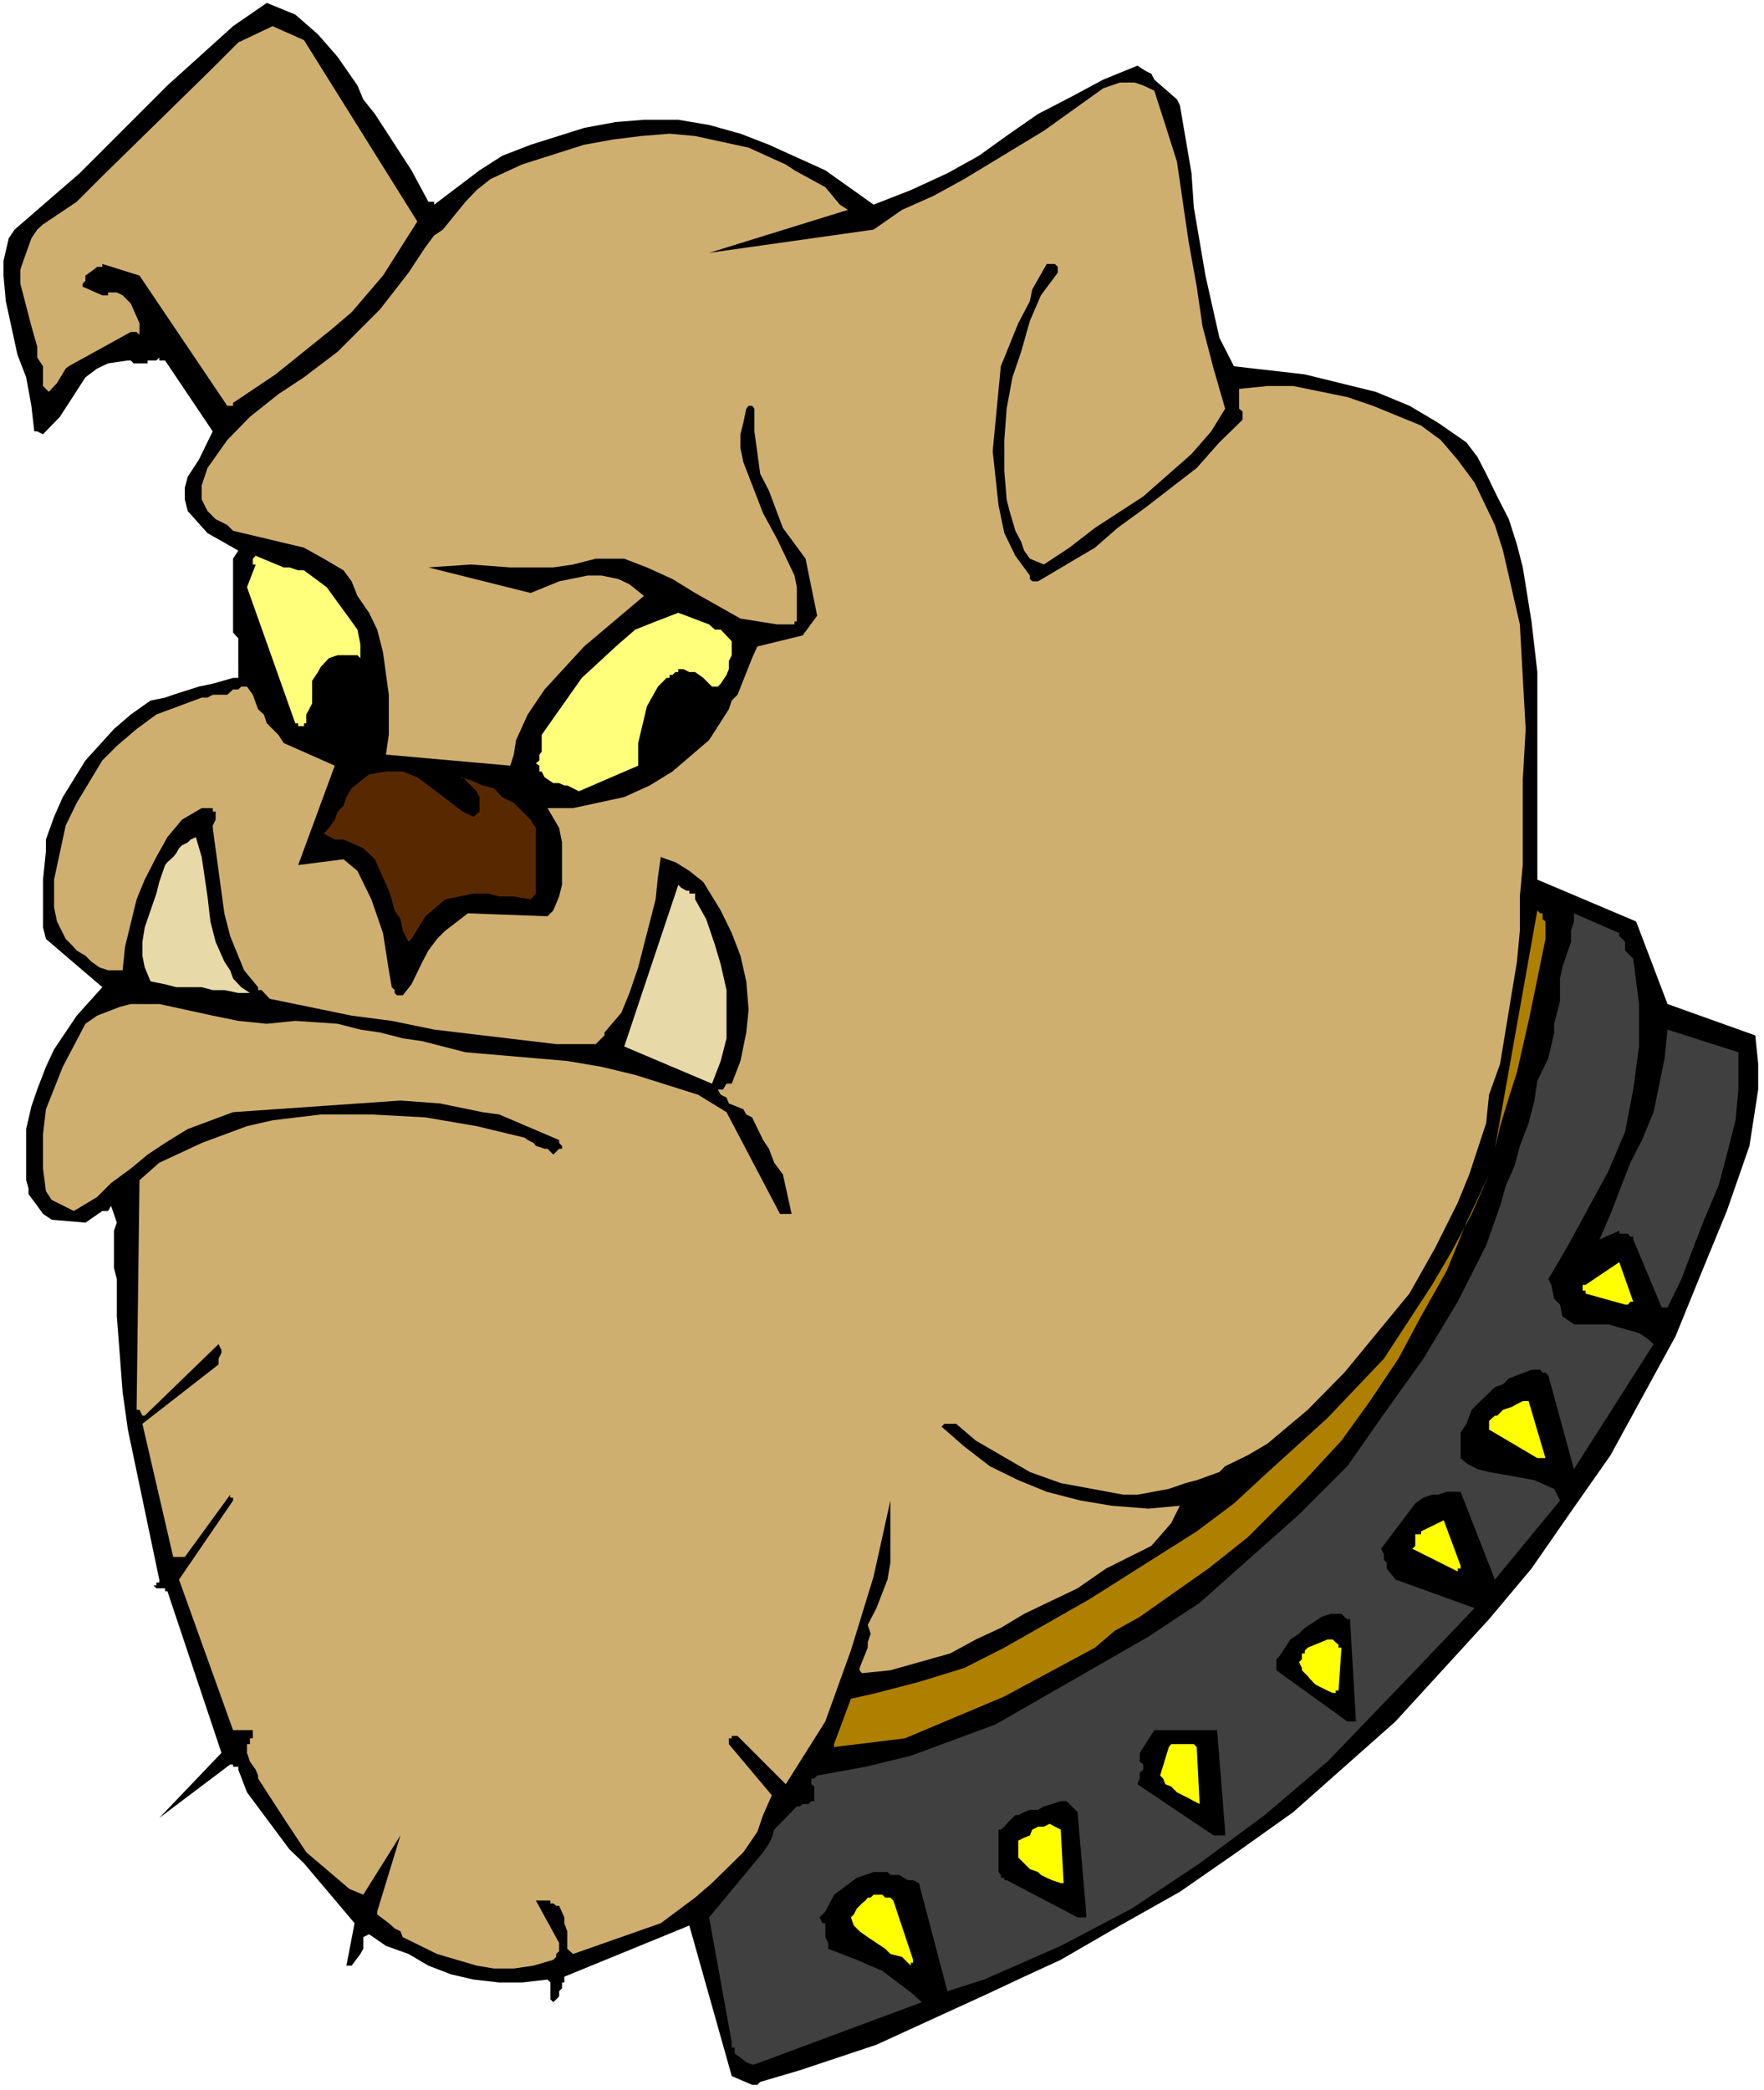
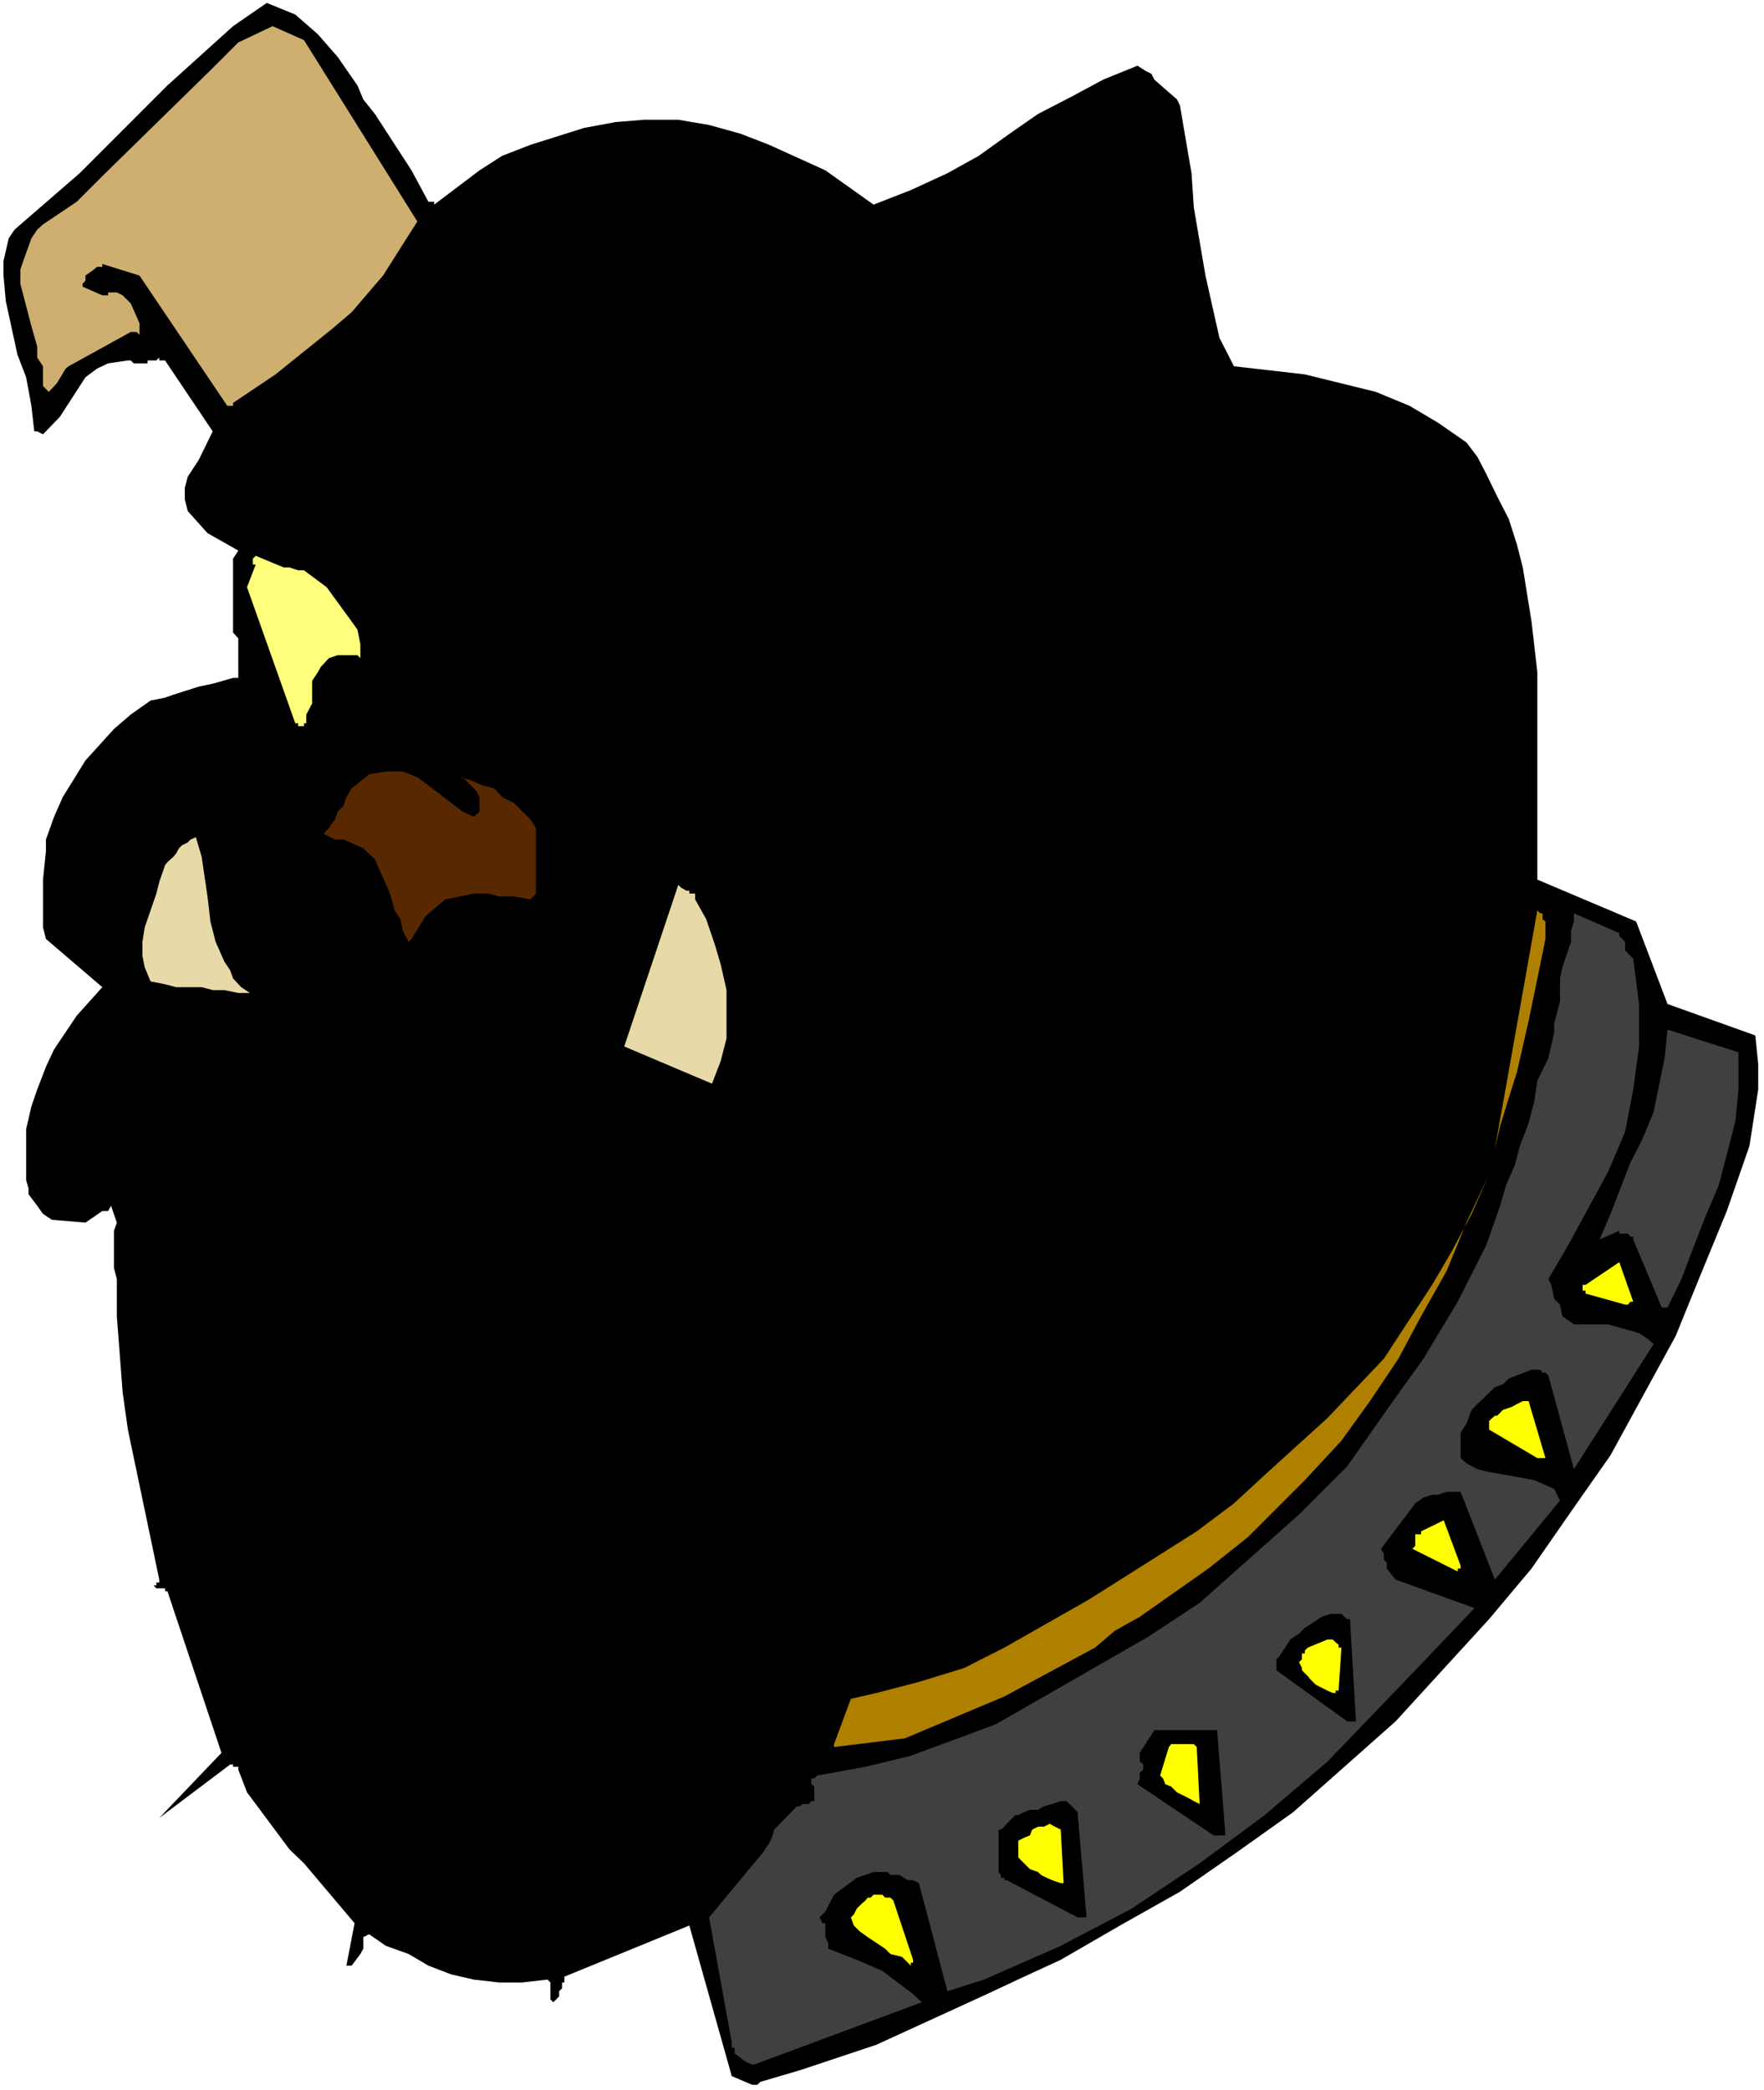
<svg xmlns="http://www.w3.org/2000/svg" xmlns:ns1="http://sodipodi.sourceforge.net/DTD/sodipodi-0.dtd" xmlns:ns2="http://www.inkscape.org/namespaces/inkscape" version="1.0" width="129.766mm" height="153.698mm" id="svg30" ns1:docname="Dog - Face.wmf">
  <rect width="100%" height="100%" fill="#808080" stroke="none" />
  <ns1:namedview id="namedview30" pagecolor="#ffffff" bordercolor="#000000" borderopacity="0.25" ns2:showpageshadow="2" ns2:pageopacity="0.0" ns2:pagecheckerboard="0" ns2:deskcolor="#d1d1d1" ns2:document-units="mm" />
  <defs id="defs1">
    <pattern id="WMFhbasepattern" patternUnits="userSpaceOnUse" width="6" height="6" x="0" y="0" />
  </defs>
  <path style="fill:#ffffff;fill-opacity:1;fill-rule:evenodd;stroke:none" d="M 0,580.908 H 490.455 V 0 H 0 Z" id="path1" />
  <path style="fill:#000000;fill-opacity:1;fill-rule:evenodd;stroke:none" d="m 66.256,188.411 h -1.454 l -5.656,1.616 -3.878,0.808 -7.11,2.262 -2.262,0.808 -4.04,0.808 -5.494,3.878 -4.686,4.04 -7.918,8.726 -6.302,10.18 -2.424,5.494 -2.262,6.302 v 3.232 l -0.808,7.918 v 6.14 3.232 3.878 l 0.808,3.232 15.675,13.412 -7.11,7.918 -6.302,9.372 -2.262,4.848 -2.424,6.302 -1.616,4.686 -1.454,6.302 V 328.023 l 0.646,2.262 v 1.616 l 2.424,3.232 1.616,2.262 2.424,1.616 9.373,0.808 4.686,-3.232 h 1.616 l 0.808,-1.454 1.616,4.686 -0.808,2.262 v 10.342 l 0.808,3.07 v 10.342 l 1.616,21.168 1.454,10.342 8.726,41.69 v 0.808 h -0.808 v 0.808 h -0.808 l 0.808,0.808 h 2.424 v 0.808 h 0.646 l 15.029,44.921 -17.291,18.098 19.715,-14.866 h 0.808 v 0.646 h 1.454 v 0.808 l 2.424,6.302 11.797,15.836 4.04,3.878 14.059,16.644 -2.262,11.796 h 1.454 l 2.424,-3.232 0.808,-1.454 v -1.616 -1.616 l 1.616,-0.808 4.686,3.232 6.302,2.262 5.494,3.232 6.302,2.424 6.302,1.454 7.11,0.808 h 6.302 l 7.11,-0.808 0.808,0.808 v 4.686 l 0.808,0.808 1.616,-1.616 v -1.454 l 0.808,-0.808 V 551.014 h 0.646 v -1.616 l 34.744,-14.22 11.797,41.851 5.656,2.424 h 1.454 l 0.808,-0.808 10.989,-3.232 21.331,-7.11 30.704,-14.058 10.342,-4.848 10.181,-4.686 16.483,-9.534 16.645,-9.372 15.837,-10.988 15.675,-11.15 28.442,-25.208 26.018,-28.439 11.797,-14.058 10.989,-15.836 10.989,-15.674 18.099,-33.125 7.11,-17.451 7.11,-17.29 6.302,-18.098 2.424,-15.674 v -7.11 l -0.808,-7.918 -24.402,-8.726 -8.726,-22.945 -27.472,-11.634 v -57.687 l -1.616,-14.058 -2.424,-15.028 -1.616,-6.302 -2.262,-7.11 -3.232,-6.302 -3.07,-6.302 -2.424,-4.686 -3.07,-4.04 -7.918,-5.494 -7.918,-4.686 -9.373,-3.878 -19.715,-4.848 -19.715,-2.262 -4.04,-7.918 -3.878,-17.29 -3.232,-18.906 -0.646,-9.534 -3.232,-18.906 -0.808,-1.616 -6.302,-5.494 -0.808,-1.616 -1.616,-0.808 -2.262,-1.454 -9.534,3.878 -8.726,4.686 -9.373,4.848 -7.918,5.494 -8.565,6.14 -8.726,4.848 -10.181,4.686 -10.342,4.04 -13.413,-9.534 -15.675,-7.11 -7.918,-3.07 -8.726,-2.424 -8.565,-1.454 h -9.534 l -7.918,0.646 -8.726,1.616 -14.867,4.686 -7.918,3.07 -6.302,4.04 -12.605,9.534 v -0.808 h -1.616 L 114.413,47.345 104.232,31.671 101,27.631 99.384,23.753 93.889,15.836 88.395,9.534 82.093,4.04 74.174,0.808 64.802,7.271 46.541,23.753 22.139,48.153 4.04,63.827 2.424,66.251 0.97,72.553 v 4.04 l 0.646,7.11 3.232,14.866 2.424,6.302 1.454,7.918 0.808,7.11 h 0.808 l 1.616,0.808 4.686,-4.848 7.11,-10.988 3.232,-2.424 3.07,-1.454 5.494,-0.808 h 0.808 l 0.808,0.808 h 3.878 v -0.808 h 2.424 l 0.808,-0.808 v 0.808 h 1.616 l 13.251,19.714 -3.878,7.918 -3.07,4.686 -0.808,3.07 v 3.232 l 0.808,3.232 5.494,6.14 8.565,4.848 -1.454,2.262 v 3.232 2.424 3.07 3.07 8.726 l 1.454,1.616 v 6.302 1.616 z" id="path2" />
  <path style="fill:#404040;fill-opacity:1;fill-rule:evenodd;stroke:none" d="m 209.757,573.798 46.541,-17.29 -2.424,-2.262 -8.565,-6.464 -7.11,-3.07 -7.918,-3.07 v -0.808 -0.808 l -0.808,-1.616 v -3.878 h -0.808 l -0.808,-1.616 1.616,-1.616 2.424,-4.686 6.302,-4.686 4.686,-1.616 h 3.878 l 0.808,0.808 h 2.424 l 2.424,1.454 h 1.454 l 1.616,0.808 7.918,30.055 10.181,-3.232 21.331,-9.372 19.715,-10.342 18.907,-12.604 18.099,-13.412 17.453,-14.866 24.402,-25.369 16.483,-17.29 -21.978,-7.918 -2.424,-3.07 v -1.616 l -0.808,-0.808 v -1.616 l -0.808,-1.454 9.534,-12.604 2.262,-1.616 2.424,-0.808 h 1.616 l 2.424,-0.808 h 3.878 l 9.534,24.4 18.099,-21.976 -1.616,-3.232 -5.494,-2.424 -7.918,-1.454 -4.686,-0.808 -3.232,-0.808 -3.07,-1.616 -1.616,-1.454 v -7.11 l 1.616,-2.424 1.454,-3.878 1.616,-1.616 4.848,-4.686 2.262,-0.808 1.616,-1.616 6.302,-2.424 h 2.424 l 0.646,0.808 h 0.808 l 0.808,0.808 7.11,26.016 22.139,-34.741 -1.616,-1.454 -2.424,-1.616 -8.565,-2.424 h -9.534 l -3.232,-2.262 -0.646,-3.232 -1.616,-1.616 -0.808,-3.878 -0.808,-1.616 5.494,-9.372 11.15,-20.522 4.686,-10.988 2.262,-11.796 1.616,-11.957 v -11.796 l -1.616,-12.604 -0.808,-0.808 -1.454,-1.454 v -1.616 -0.808 l -1.616,-1.616 v -0.808 l -12.605,-5.494 v 2.262 l -0.808,2.585 v 3.07 l -2.424,7.11 -0.646,3.07 v 2.424 3.878 l -1.616,6.302 v 2.424 l -1.616,7.11 -3.07,6.302 -0.808,5.494 -1.616,6.302 -2.424,6.302 -1.454,5.494 -2.424,5.494 -1.616,5.656 -3.878,10.988 -7.918,15.674 -9.534,15.836 -10.181,14.22 -10.989,15.674 -13.413,13.412 -27.634,24.561 -14.221,9.372 -20.523,11.796 -21.978,12.604 -23.594,8.726 -12.605,3.07 -13.413,2.424 -0.808,0.808 h -0.808 v 1.616 l 0.808,0.646 v 4.04 h -0.808 l -0.808,0.808 h -1.616 l -0.808,0.646 h -0.808 l -6.302,6.464 -0.646,2.262 -0.808,1.616 -1.616,2.424 -15.029,18.098 6.302,34.741 v 1.454 h 0.808 v 1.616 l 3.232,2.424 1.616,0.646 z" id="path3" />
  <path style="fill:#ffff00;fill-opacity:1;fill-rule:evenodd;stroke:none" d="m 253.873,544.712 -5.494,-16.482 -0.808,-0.808 h -0.808 -0.646 l -0.808,-0.808 h -0.808 -1.616 l -0.808,0.808 h -0.808 l -0.646,0.808 -0.97,0.808 -0.646,0.646 -0.808,0.808 -0.808,1.616 -0.808,0.808 0.808,2.262 1.616,1.616 2.262,1.616 2.424,1.616 2.424,1.616 1.454,1.454 3.232,0.808 2.424,2.424 v -0.808 h 0.646 z" id="path4" />
  <path style="fill:#000000;fill-opacity:1;fill-rule:evenodd;stroke:none" d="m 299.606,532.916 h 0.808 0.808 0.808 v -0.808 l -2.424,-28.439 -1.616,-1.616 -1.454,-1.454 h -1.616 l -2.424,0.808 -2.262,0.646 -1.616,0.97 h -2.262 l -1.616,0.646 -1.616,0.808 h -0.808 l -0.808,0.808 -0.808,0.808 -0.808,0.808 -0.646,0.808 -0.97,0.808 h -0.646 v 11.796 l 0.646,0.808 v 0.808 h 0.97 v 0.646 h 0.646 z" id="path5" />
  <path style="fill:#ffff00;fill-opacity:1;fill-rule:evenodd;stroke:none" d="m 294.92,523.383 h 0.808 l -0.808,-14.866 -1.616,-0.808 -1.454,-0.808 -1.616,0.808 h -1.616 l -1.616,0.808 -0.646,1.616 -1.616,0.646 -1.616,0.808 v 0.808 0.808 0.808 0.808 1.454 l 0.808,0.808 0.808,0.808 1.616,1.616 2.262,0.808 0.808,0.808 1.616,0.808 1.454,0.646 z" id="path6" />
  <path style="fill:#000000;fill-opacity:1;fill-rule:evenodd;stroke:none" d="m 337.42,510.132 h 0.97 0.646 1.616 v -0.97 l -2.262,-28.278 h -17.453 l -4.04,6.302 v 0.808 1.616 l 0.97,0.808 v 1.454 l -0.97,0.808 v 1.616 l -0.646,1.616 z" id="path7" />
  <path style="fill:#ffff00;fill-opacity:1;fill-rule:evenodd;stroke:none" d="m 333.542,501.407 -0.808,-15.836 -0.808,-0.808 h -0.646 -0.808 -1.616 -0.808 -1.616 -0.808 l -0.646,0.808 -2.424,7.918 0.808,0.808 0.646,1.616 1.616,0.646 1.616,1.616 1.616,0.808 1.616,0.808 1.454,0.808 z" id="path8" />
  <path style="fill:#000000;fill-opacity:1;fill-rule:evenodd;stroke:none" d="m 122.331,492.681 h 0.808 v -0.808 l 0.646,-3.07 v -3.232 -3.07 -3.232 l -0.646,-3.232 -0.808,-3.07 -0.808,-3.07 -2.424,-3.232 -0.808,-0.808 h -0.808 -0.646 -0.808 l 1.454,3.232 1.616,3.07 1.616,3.232 v 3.07 l 0.808,4.04 v 3.07 3.232 l -0.808,3.878 h 0.808 z" id="path9" />
  <path style="fill:#af8000;fill-opacity:1;fill-rule:evenodd;stroke:none" d="m 231.896,485.571 19.715,-2.424 27.634,-11.634 25.21,-13.573 5.494,-4.686 6.949,-3.878 19.069,-13.412 10.989,-8.726 15.837,-15.836 10.181,-10.988 7.918,-10.988 7.918,-11.796 6.302,-11.796 7.11,-12.604 5.494,-13.412 6.302,-13.412 -4.848,10.988 -5.494,10.342 -5.494,9.372 -13.413,20.522 -15.675,16.482 -17.453,15.836 -8.565,7.918 -10.342,7.756 -29.896,18.906 -23.594,13.412 -11.15,5.656 -12.605,3.878 -11.797,3.07 -7.11,1.616 -4.686,12.604 z" id="path10" />
  <path style="fill:#000000;fill-opacity:1;fill-rule:evenodd;stroke:none" d="m 175.013,480.885 v -0.808 h 0.97 l -0.97,-3.07 -1.454,-1.616 -0.808,-2.424 -2.262,-1.454 -2.424,-1.616 -2.424,-1.616 -2.262,-2.424 -2.424,-1.616 h -1.616 -1.616 -0.808 -0.646 -0.808 z" id="path11" />
  <path style="fill:#000000;fill-opacity:1;fill-rule:evenodd;stroke:none" d="m 374.588,478.461 h 0.808 0.646 0.97 l -1.616,-27.47 v -0.97 h -0.808 l -0.808,-0.646 -0.808,-0.808 h -3.07 l -2.424,0.808 -2.424,1.616 -2.262,1.454 -1.616,1.616 -2.424,1.616 -1.454,2.262 -1.616,2.424 -0.808,0.808 v 0.808 0.808 0.808 0.646 z" id="path12" />
  <path style="fill:#ffff00;fill-opacity:1;fill-rule:evenodd;stroke:none" d="m 370.548,470.543 h 0.808 v -0.646 h 0.808 l 0.808,-11.957 h -0.808 v -0.808 l -0.808,-0.646 -0.808,-0.808 h -0.646 -0.808 l -5.494,2.262 -0.808,0.808 v 0.808 h -0.808 v 0.808 0.808 l -0.808,0.808 0.808,1.616 v 0.646 l 1.616,1.616 0.646,0.808 1.616,1.616 1.616,0.808 1.616,0.808 z" id="path13" />
-   <path style="fill:#000000;fill-opacity:1;fill-rule:evenodd;stroke:none" d="m 71.104,456.485 2.262,-4.04 3.232,-3.07 2.262,-3.232 4.04,-3.07 2.262,-2.424 4.04,-3.07 4.686,-1.616 3.878,-0.808 v -0.808 -0.808 -0.808 h -2.262 -3.232 l -2.262,0.808 -2.424,1.616 -2.424,1.616 -2.262,1.454 -1.616,1.616 -2.424,1.616 -1.454,2.424 -1.616,1.616 -0.808,1.454 -1.616,1.616 -0.646,2.424 -0.97,1.454 -1.454,2.424 -0.808,1.616 h 0.808 z" id="path14" />
  <path style="fill:#000000;fill-opacity:1;fill-rule:evenodd;stroke:none" d="m 175.013,446.952 v -0.808 -0.646 h 0.97 v -0.97 l -3.232,-2.262 -3.232,-3.232 -3.878,-2.262 -4.686,-2.424 -4.04,-1.616 -4.686,-0.808 -4.686,-1.454 -5.656,-1.616 v 0.808 h -0.646 v 0.808 l 32.32,16.482 z" id="path15" />
  <path style="fill:#000000;fill-opacity:1;fill-rule:evenodd;stroke:none" d="m 234.158,439.842 h 0.808 v -0.808 l -0.808,-3.07 -1.454,-3.232 -2.424,-2.262 -1.616,-1.616 -3.07,-1.616 -2.424,-1.616 -3.07,-1.454 -3.232,-1.616 h -0.808 -0.808 -0.646 -0.808 -1.616 v 0.808 0.808 0.808 0.646 l 3.878,0.808 3.232,0.808 3.07,1.616 3.232,1.616 2.262,1.454 2.424,2.424 1.616,3.232 z" id="path16" />
  <path style="fill:#ffff00;fill-opacity:1;fill-rule:evenodd;stroke:none" d="m 406.1,435.156 -4.686,-12.604 -6.302,3.07 v 0.808 h -1.616 v 0.808 0.808 0.808 0.808 l -0.808,0.808 12.605,6.302 v -0.808 h 0.808 z" id="path17" />
  <path style="fill:#ffff00;fill-opacity:1;fill-rule:evenodd;stroke:none" d="m 427.432,405.262 h 0.808 0.646 0.808 l -4.686,-15.836 h -1.616 l -1.616,0.808 -1.454,0.808 -2.424,0.808 -1.616,1.616 h -0.646 l -1.616,1.454 v 2.424 z" id="path18" />
-   <path style="fill:#000000;fill-opacity:1;fill-rule:evenodd;stroke:none" d="m 138.814,395.728 12.605,-2.262 -29.088,-7.11 h -0.808 v 0.646 0.808 0.808 z" id="path19" />
  <path style="fill:#404040;fill-opacity:1;fill-rule:evenodd;stroke:none" d="m 463.63,363.411 3.878,-7.918 3.232,-8.564 3.07,-7.918 4.04,-9.534 2.262,-8.564 2.424,-9.534 0.808,-8.564 v -10.342 l -19.715,-6.302 -0.808,7.918 -1.454,7.11 -1.616,7.918 -3.232,7.756 -3.232,6.302 -3.07,7.918 -2.424,6.302 -3.07,7.11 5.494,-2.424 v 0.808 h 1.616 0.808 l 0.646,0.808 h 0.808 v 0.808 l 7.918,18.906 h 0.808 z" id="path20" />
  <path style="fill:#ffff00;fill-opacity:1;fill-rule:evenodd;stroke:none" d="m 451.833,362.603 h 0.808 l 0.646,-0.808 h 0.808 l -3.878,-10.988 -9.373,6.302 h -0.808 v 0.808 0.808 h 0.808 v 0.808 z" id="path21" />
  <path style="fill:#af8000;fill-opacity:1;fill-rule:evenodd;stroke:none" d="m 415.635,319.297 1.454,-6.302 2.424,-7.918 2.262,-7.11 1.616,-7.11 1.616,-7.11 1.616,-7.756 1.616,-7.918 1.454,-7.11 v -1.616 -0.646 -1.616 -0.97 l -0.808,-0.646 v -1.616 h -0.646 l -0.808,-0.808 z" id="path22" />
  <path style="fill:#e8d9a8;fill-opacity:1;fill-rule:evenodd;stroke:none" d="m 197.96,301.199 2.424,-6.302 1.616,-6.302 v -6.302 -7.11 l -1.616,-7.11 -1.616,-5.494 -2.424,-7.11 -3.07,-5.494 v -0.808 -0.808 h -1.616 v -0.808 h -0.808 l -1.454,-0.808 -0.808,-0.808 -15.029,44.921 z" id="path23" />
  <path style="fill:#582900;fill-opacity:1;fill-rule:evenodd;stroke:none" d="m 114.413,260.964 3.878,-6.302 5.494,-4.686 7.918,-1.616 h 4.04 l 3.07,0.808 h 4.04 l 4.686,0.808 1.454,-1.616 v -18.259 l -1.454,-2.262 -4.686,-4.686 -3.232,-1.616 -2.262,-2.424 -3.232,-0.808 -3.232,-1.454 -3.07,-0.808 h 0.808 l 3.878,3.878 0.808,1.616 v 4.04 l -1.616,1.454 -3.07,-1.454 -9.534,-7.271 -3.07,-2.262 -4.04,-1.616 h -4.686 l -4.686,0.808 -4.848,3.878 -1.454,2.424 -0.808,2.424 -1.616,1.616 -0.808,2.262 -1.616,2.262 -1.454,1.616 3.07,1.616 h 2.424 l 5.494,2.424 3.232,3.07 3.878,8.726 0.808,2.424 0.808,3.07 1.616,2.424 0.646,3.232 1.616,3.07 z" id="path24" />
-   <path style="fill:#ffff7c;fill-opacity:1;fill-rule:evenodd;stroke:none" d="m 160.953,219.921 16.483,-7.11 v -6.302 l 2.424,-10.18 3.07,-5.494 2.424,-2.424 h 0.808 v -0.808 h 0.808 l 0.808,-0.808 h 0.808 v -0.808 h 1.454 l 1.616,0.808 h 1.616 l 2.262,1.616 2.424,2.424 h 1.616 l 0.808,-0.808 1.616,-2.424 0.646,-1.616 v -2.262 l 0.808,-1.616 v -3.878 l -3.07,-3.232 h -1.616 l -1.616,-1.454 -8.565,-3.232 -6.302,2.424 -5.656,2.262 -4.686,4.04 -10.181,9.372 -11.15,15.836 v 4.686 l -0.646,0.808 v 1.616 l -0.97,0.808 0.97,0.646 v 1.616 h 0.646 l 0.808,1.616 2.424,1.616 h 1.616 l 1.454,0.646 h 0.808 z" id="path25" />
  <path style="fill:#ffff7c;fill-opacity:1;fill-rule:evenodd;stroke:none" d="m 82.901,201.823 h 1.616 v -0.808 h 0.646 v -2.424 l 1.616,-3.07 v -4.686 -1.616 l 1.616,-2.424 0.808,-1.454 2.262,-2.424 2.424,-0.808 h 5.494 l 0.808,0.808 v -3.878 l -0.808,-4.04 -1.616,-2.262 -6.949,-9.534 -6.302,-4.686 h -1.616 l -2.424,-0.808 h -1.616 l -7.757,-3.232 -0.808,0.808 v 1.616 h 0.808 l -2.424,6.302 13.413,37.812 h 0.808 z" id="path26" />
  <path style="fill:#000000;fill-opacity:1;fill-rule:evenodd;stroke:none" d="m 137.36,149.792 21.978,-6.302 v -2.424 h -1.616 v -0.646 h -0.808 l -18.099,4.686 -2.424,-0.808 -0.646,-0.808 v -4.686 l 0.646,-0.808 V 136.38 l 0.97,-3.878 1.454,-2.424 3.07,-9.372 v -3.232 l -8.565,17.451 V 136.38 l -2.424,2.424 -5.494,3.232 -4.686,0.646 h -3.878 l -5.494,0.808 -10.342,-1.454 -4.686,-1.616 -9.534,-4.848 -1.616,-1.454 -0.646,-0.808 -2.424,-3.232 -0.808,-0.808 h -0.808 l -0.808,0.808 v 1.616 l 1.616,3.878 3.232,3.232 2.262,2.262 4.686,1.616 5.656,2.424 16.483,2.424 h 5.494 l 10.989,-1.616 5.656,3.878 z" id="path27" />
  <path style="fill:#cfaf6f;fill-opacity:1;fill-rule:evenodd;stroke:none" d="m 64.802,111.98 11.797,-7.918 15.675,-12.604 5.494,-4.686 8.726,-10.18 9.534,-15.028 -31.512,-50.415 -8.726,-3.878 -9.534,4.524 -7.11,7.11 -30.704,30.055 -7.11,7.11 -9.373,6.302 -1.616,1.454 -1.616,2.424 -2.262,6.302 -0.808,2.424 v 3.878 l 3.07,11.796 1.616,5.656 v 3.07 l 1.616,2.424 v 2.262 3.232 l 1.616,1.616 2.262,-2.424 2.424,-4.04 0.808,-0.646 17.291,-9.534 h 1.616 l 0.808,0.808 V 89.843 L 36.36,84.349 34.098,82.087 32.482,81.279 h -2.424 v 0.808 h -1.616 l -5.494,-2.424 v -0.808 l 0.808,-0.808 v -1.454 l 2.262,-1.616 0.97,-0.808 h 1.454 v -0.808 l 10.342,3.232 24.402,36.196 h 1.616 z" id="path28" />
  <path style="fill:#e8d9a8;fill-opacity:1;fill-rule:evenodd;stroke:none" d="m 69.488,275.992 h -3.232 l -3.878,-0.808 h -3.232 l -3.07,-0.808 h -3.878 -3.232 l -3.07,-0.808 -4.04,-0.808 -1.616,-3.878 -0.646,-3.232 v -3.878 l 0.646,-4.04 1.616,-4.686 1.616,-4.686 0.808,-3.232 1.616,-4.686 0.646,-0.808 1.616,-1.454 0.808,-0.97 0.808,-1.454 0.808,-0.808 1.616,-0.808 0.808,-0.808 1.454,-0.646 1.616,5.494 0.808,5.494 0.808,5.494 0.808,6.948 1.454,5.656 2.424,5.494 1.616,2.424 0.808,2.262 2.262,2.424 z" id="path29" />
-   <path style="fill:#cfaf6f;fill-opacity:1;fill-rule:evenodd;stroke:none" d="m 68.68,190.835 1.616,2.262 1.454,4.04 1.616,1.454 0.808,2.424 3.232,3.232 1.454,2.262 14.221,6.302 -10.181,27.631 12.605,-1.616 3.878,3.232 3.878,7.918 3.232,9.372 1.616,10.342 0.808,4.686 0.808,0.808 v 0.808 l 0.646,0.646 h 1.616 l 2.424,-3.07 3.07,-6.302 1.616,-3.07 2.424,-3.232 2.262,-2.262 6.302,-4.848 22.139,0.808 1.616,-1.616 1.616,-3.878 0.808,-3.232 v -11.796 l -0.808,-4.04 -3.232,-5.494 h 7.11 l 14.221,-3.07 7.11,-3.232 6.302,-3.878 10.181,-8.726 5.494,-8.564 0.808,-2.424 1.616,-1.616 4.04,-10.18 1.454,-3.232 12.605,-3.07 4.04,-5.494 -3.232,-15.836 -6.302,-8.564 -3.878,-10.342 -2.424,-4.686 -1.616,-11.796 v -6.302 l -0.646,-0.808 h -0.97 l -0.646,0.808 -0.808,3.878 -0.808,3.232 v 3.878 l 0.808,3.878 5.494,14.22 3.878,7.11 4.848,10.18 0.646,3.232 v 9.534 h -0.646 v 0.808 h -0.808 -4.04 l -10.181,-1.616 -12.605,-7.11 -6.302,-3.878 -7.11,-3.232 -6.302,-2.424 h -4.04 -3.878 l -6.302,1.616 -5.494,0.808 h -11.958 l -10.989,-0.808 -11.797,0.808 28.442,7.11 7.918,-3.232 7.918,-1.616 h 3.878 l 4.686,0.97 3.07,1.454 4.04,3.232 -16.645,14.058 -10.989,11.957 -4.686,6.948 -3.232,7.11 -0.646,4.04 -0.97,3.07 -34.582,-3.07 0.808,-5.494 v -11.15 l -1.616,-11.796 -1.616,-6.302 -2.262,-4.686 -3.232,-4.686 -1.616,-4.04 -2.262,-3.07 -5.494,-3.232 -5.494,-3.07 -19.715,-4.686 -1.616,-1.616 -3.232,-1.616 -2.262,-2.262 -1.616,-3.232 v -3.878 l 1.616,-4.848 5.494,-7.756 6.302,-6.464 7.918,-6.302 7.11,-4.686 9.373,-7.11 11.797,-11.796 7.918,-10.18 4.686,-7.11 2.424,-3.232 2.424,-1.616 6.302,-7.756 3.07,-3.232 3.878,-3.07 8.726,-4.04 17.291,-5.494 8.08,-1.454 7.757,-0.97 7.918,-0.646 7.11,0.646 14.867,3.232 7.11,3.232 3.232,1.454 2.424,1.616 8.565,4.686 4.04,4.848 2.262,1.454 -38.622,11.957 45.733,-6.464 7.918,-5.494 8.726,-3.878 8.565,-4.686 22.139,-13.412 16.483,-11.796 4.686,-1.616 h 4.04 l 2.424,0.808 3.07,1.454 3.07,9.534 3.232,10.18 3.232,22.138 2.262,12.604 1.616,10.988 3.07,11.796 3.232,11.15 -3.878,6.302 -5.494,6.302 -13.413,11.796 -13.413,8.726 -7.11,5.494 -7.11,4.686 -3.878,-1.616 -1.616,-2.262 -0.808,-2.424 -1.616,-3.07 -1.616,-5.494 -0.808,-3.232 -0.646,-7.918 v -8.564 l 0.646,-8.726 1.616,-8.726 2.424,-7.11 2.424,-8.564 3.07,-7.11 4.686,-6.302 v -1.616 l -0.808,-0.808 h -2.262 l -4.04,7.11 -0.646,3.232 -3.232,6.14 -4.848,11.957 -2.262,23.592 1.616,15.028 1.616,7.756 3.07,6.302 4.04,5.494 v 0.97 l 0.646,0.646 h 1.616 l 7.918,-4.686 7.918,-4.686 6.302,-5.494 7.757,-5.656 14.221,-10.988 6.302,-7.11 6.464,-6.302 v -2.262 l -0.97,-0.808 v -5.494 l 7.918,-0.808 h 7.11 l 15.029,3.07 7.11,2.424 13.413,5.494 5.494,4.04 4.686,5.494 4.686,6.302 5.656,11.796 2.262,7.11 4.686,20.522 1.616,29.086 -0.808,14.22 v 23.592 l -0.808,8.726 v 9.534 l -0.808,8.564 -4.686,28.439 -3.07,8.564 -0.808,7.918 -4.686,14.22 -3.232,7.918 -6.302,12.604 -7.11,12.604 -18.099,21.976 -10.181,10.342 -11.15,9.372 -5.494,3.232 -6.302,3.07 -1.616,1.616 -6.302,2.262 -3.07,0.808 -4.686,1.616 -8.726,1.616 h -3.878 l -17.453,-3.232 -8.565,-3.07 -15.029,-8.726 -5.494,-4.686 h -3.232 l -0.808,0.808 6.302,5.494 7.11,5.494 7.918,3.878 7.918,3.232 9.373,2.424 8.726,1.454 10.181,0.808 8.726,-0.808 -2.424,4.848 -5.494,6.302 -12.605,6.302 -7.918,5.494 -14.867,7.11 -6.464,3.878 -6.949,3.232 -7.11,3.878 -16.645,4.686 -7.918,0.808 -0.646,-0.808 v -0.646 l 2.262,-5.656 v -1.454 l 0.808,-2.424 -0.808,-2.424 2.424,-4.686 3.07,-7.918 0.808,-4.686 v -3.878 -4.04 -4.686 -4.686 l -4.686,21.168 -6.302,20.522 -7.11,19.714 -10.989,17.451 -13.413,-13.412 h -1.616 v 0.646 h -0.808 v 1.616 l 11.958,14.22 -2.424,5.494 -1.616,4.686 -3.878,5.656 -8.726,8.564 -4.686,4.04 -9.534,7.11 -24.402,8.564 -1.616,-1.454 v -1.616 -3.232 l -0.808,-2.262 v -1.616 l -1.454,-3.232 h -0.808 l -0.808,-0.646 h -0.808 v -0.808 h -4.04 l 6.464,11.796 v 2.262 l -0.808,0.808 v 0.808 l -0.808,0.808 -5.494,1.616 -5.494,0.808 h -5.494 l -4.848,-0.808 -10.989,-3.232 -9.534,-4.686 -0.646,-1.616 -1.616,-0.808 -1.616,-1.454 -3.232,-2.424 v -0.808 l 6.464,-21.168 -10.342,16.482 -3.878,-1.616 -11.958,-10.18 -6.302,-9.534 -7.11,-10.988 v -0.808 l -0.646,-1.616 -1.616,-2.262 -0.808,-2.424 v -2.424 h 0.808 v -1.616 h 0.808 v -2.262 h -0.808 -4.686 L 49.773,439.034 64.802,417.058 v -0.808 h -0.808 v -0.808 l -12.605,17.29 h -3.232 l -8.565,-37.004 21.17,-16.482 v -1.616 l 0.808,-1.616 v -0.808 l -0.808,-1.616 -20.523,19.875 h -0.646 l -0.808,-1.616 h -0.808 l 0.808,-63.827 5.494,-4.848 11.797,-5.494 12.605,-4.686 7.11,-1.616 13.413,-1.616 h 14.059 l 15.029,0.808 14.221,2.424 13.413,3.232 0.808,0.646 1.616,0.808 0.646,0.808 2.424,0.808 h 0.808 l 1.616,1.616 1.616,-1.616 h 0.808 v -0.808 l -0.808,-0.808 v -0.808 l -16.645,-7.11 -4.686,-0.646 -11.797,-2.424 -10.989,-0.808 -46.541,3.232 -12.605,4.686 -6.302,3.878 -4.848,3.232 -4.686,3.878 -5.494,4.04 -3.878,3.878 -6.464,3.878 -6.141,-3.07 -1.616,-2.424 -0.808,-6.302 v -9.534 l 0.808,-6.948 4.686,-11.796 6.302,-11.957 3.232,-2.262 6.302,-2.424 3.07,-0.808 h 7.918 l 14.867,3.232 7.11,1.454 7.918,0.808 7.918,-0.808 11.797,0.808 6.302,1.616 5.494,0.808 6.302,1.616 5.494,0.808 11.958,3.07 18.907,1.616 9.373,0.808 9.534,1.616 9.373,2.262 17.453,5.494 7.918,4.848 14.867,28.278 h 3.232 l -2.424,-10.988 -2.424,-3.232 -1.454,-3.878 -1.616,-2.424 -3.07,-6.302 -1.616,-0.808 -0.808,-1.454 -4.04,-1.616 -0.646,-1.616 -1.616,-0.808 -0.808,-1.454 h 1.454 l 0.97,-1.616 h 1.454 l 2.424,-6.302 1.616,-7.918 0.646,-6.302 -0.646,-7.918 -1.616,-7.11 -2.424,-6.302 -3.07,-6.302 -4.848,-7.918 -3.878,-3.07 -3.878,-2.424 -2.424,-0.808 -1.616,-0.646 -0.808,5.494 -0.646,6.302 -4.848,18.906 -2.424,7.11 -2.262,5.494 -4.686,5.494 v 0.808 l -2.424,2.424 h -10.989 l -33.936,-4.04 -11.797,-2.424 -11.15,-1.454 -22.786,-4.686 -2.262,-2.424 h -0.97 v -0.808 l -3.878,-4.686 -3.878,-9.534 -1.616,-6.302 -3.232,-23.753 v -0.646 l 0.808,-1.616 v -2.262 h -0.808 v -0.97 h -3.07 l -5.494,3.232 -4.04,4.848 -3.07,5.494 -3.232,6.302 -2.262,5.494 -3.232,13.25 -0.646,6.463 h -4.04 l -2.424,-0.808 -2.262,-1.616 -1.616,-1.616 -2.424,-1.454 -1.454,-1.616 -1.616,-1.616 -2.424,-4.848 -0.808,-3.878 v -7.756 l 3.232,-15.028 3.07,-6.302 7.11,-11.796 4.04,-4.04 5.494,-4.686 5.494,-4.04 12.605,-4.686 h 1.616 l 1.454,-0.808 h 1.616 2.424 l 1.616,-1.454 h 1.454 l 0.808,-0.808 z" id="path30" />
</svg>